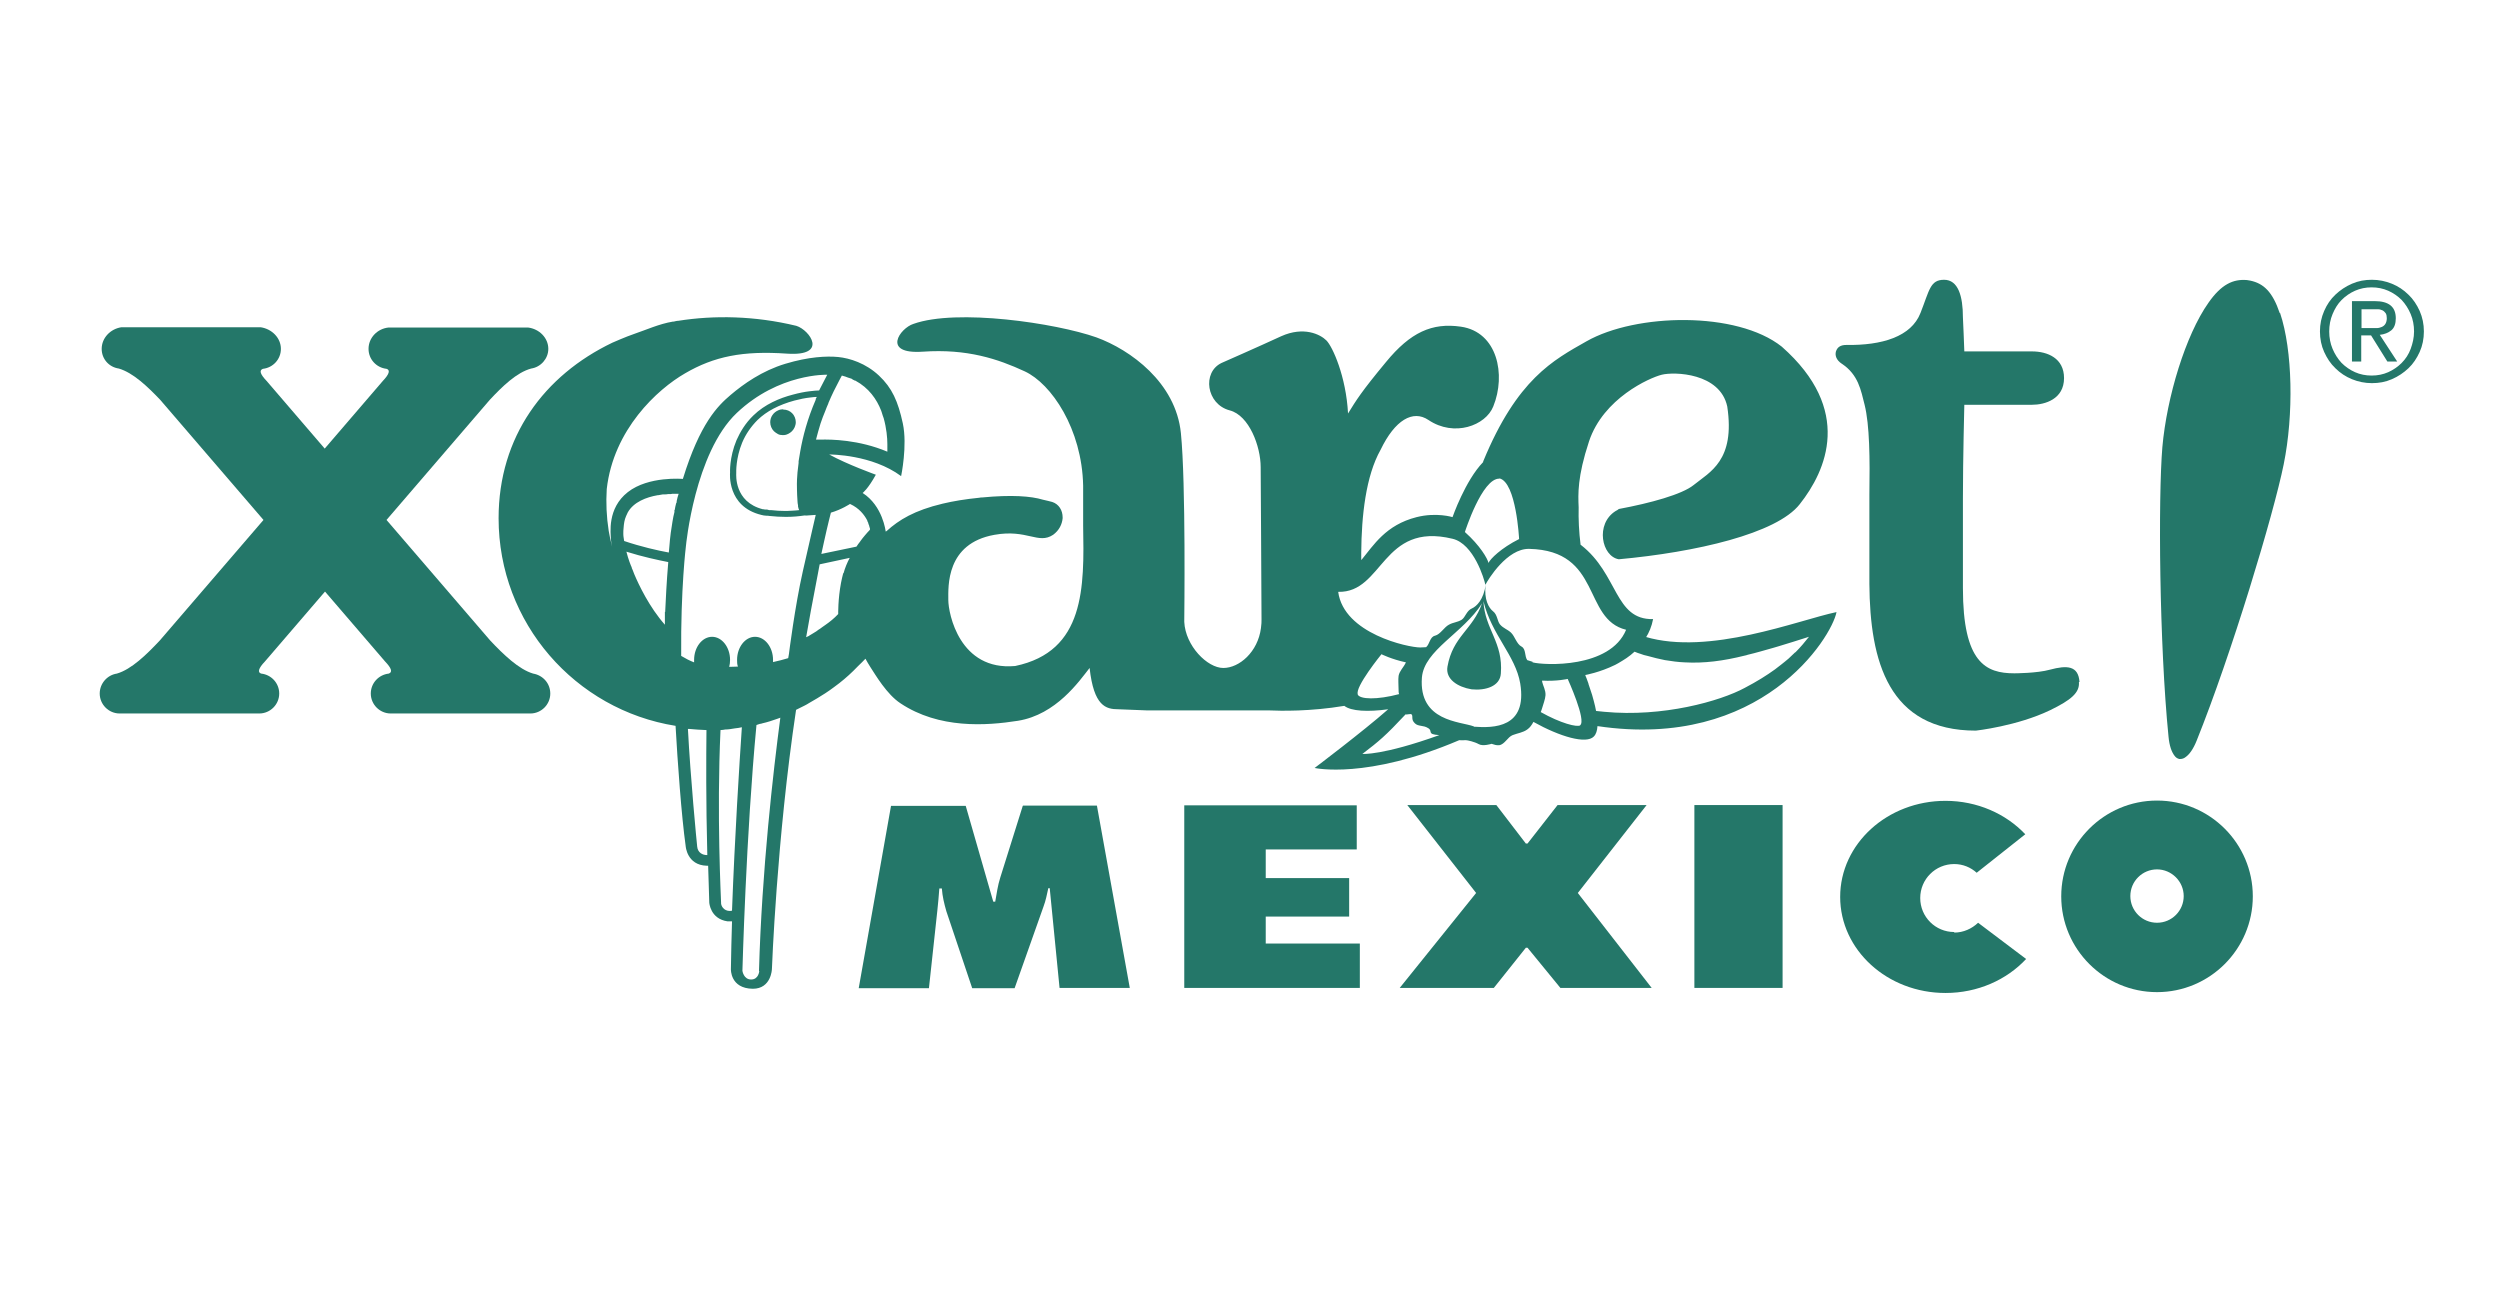
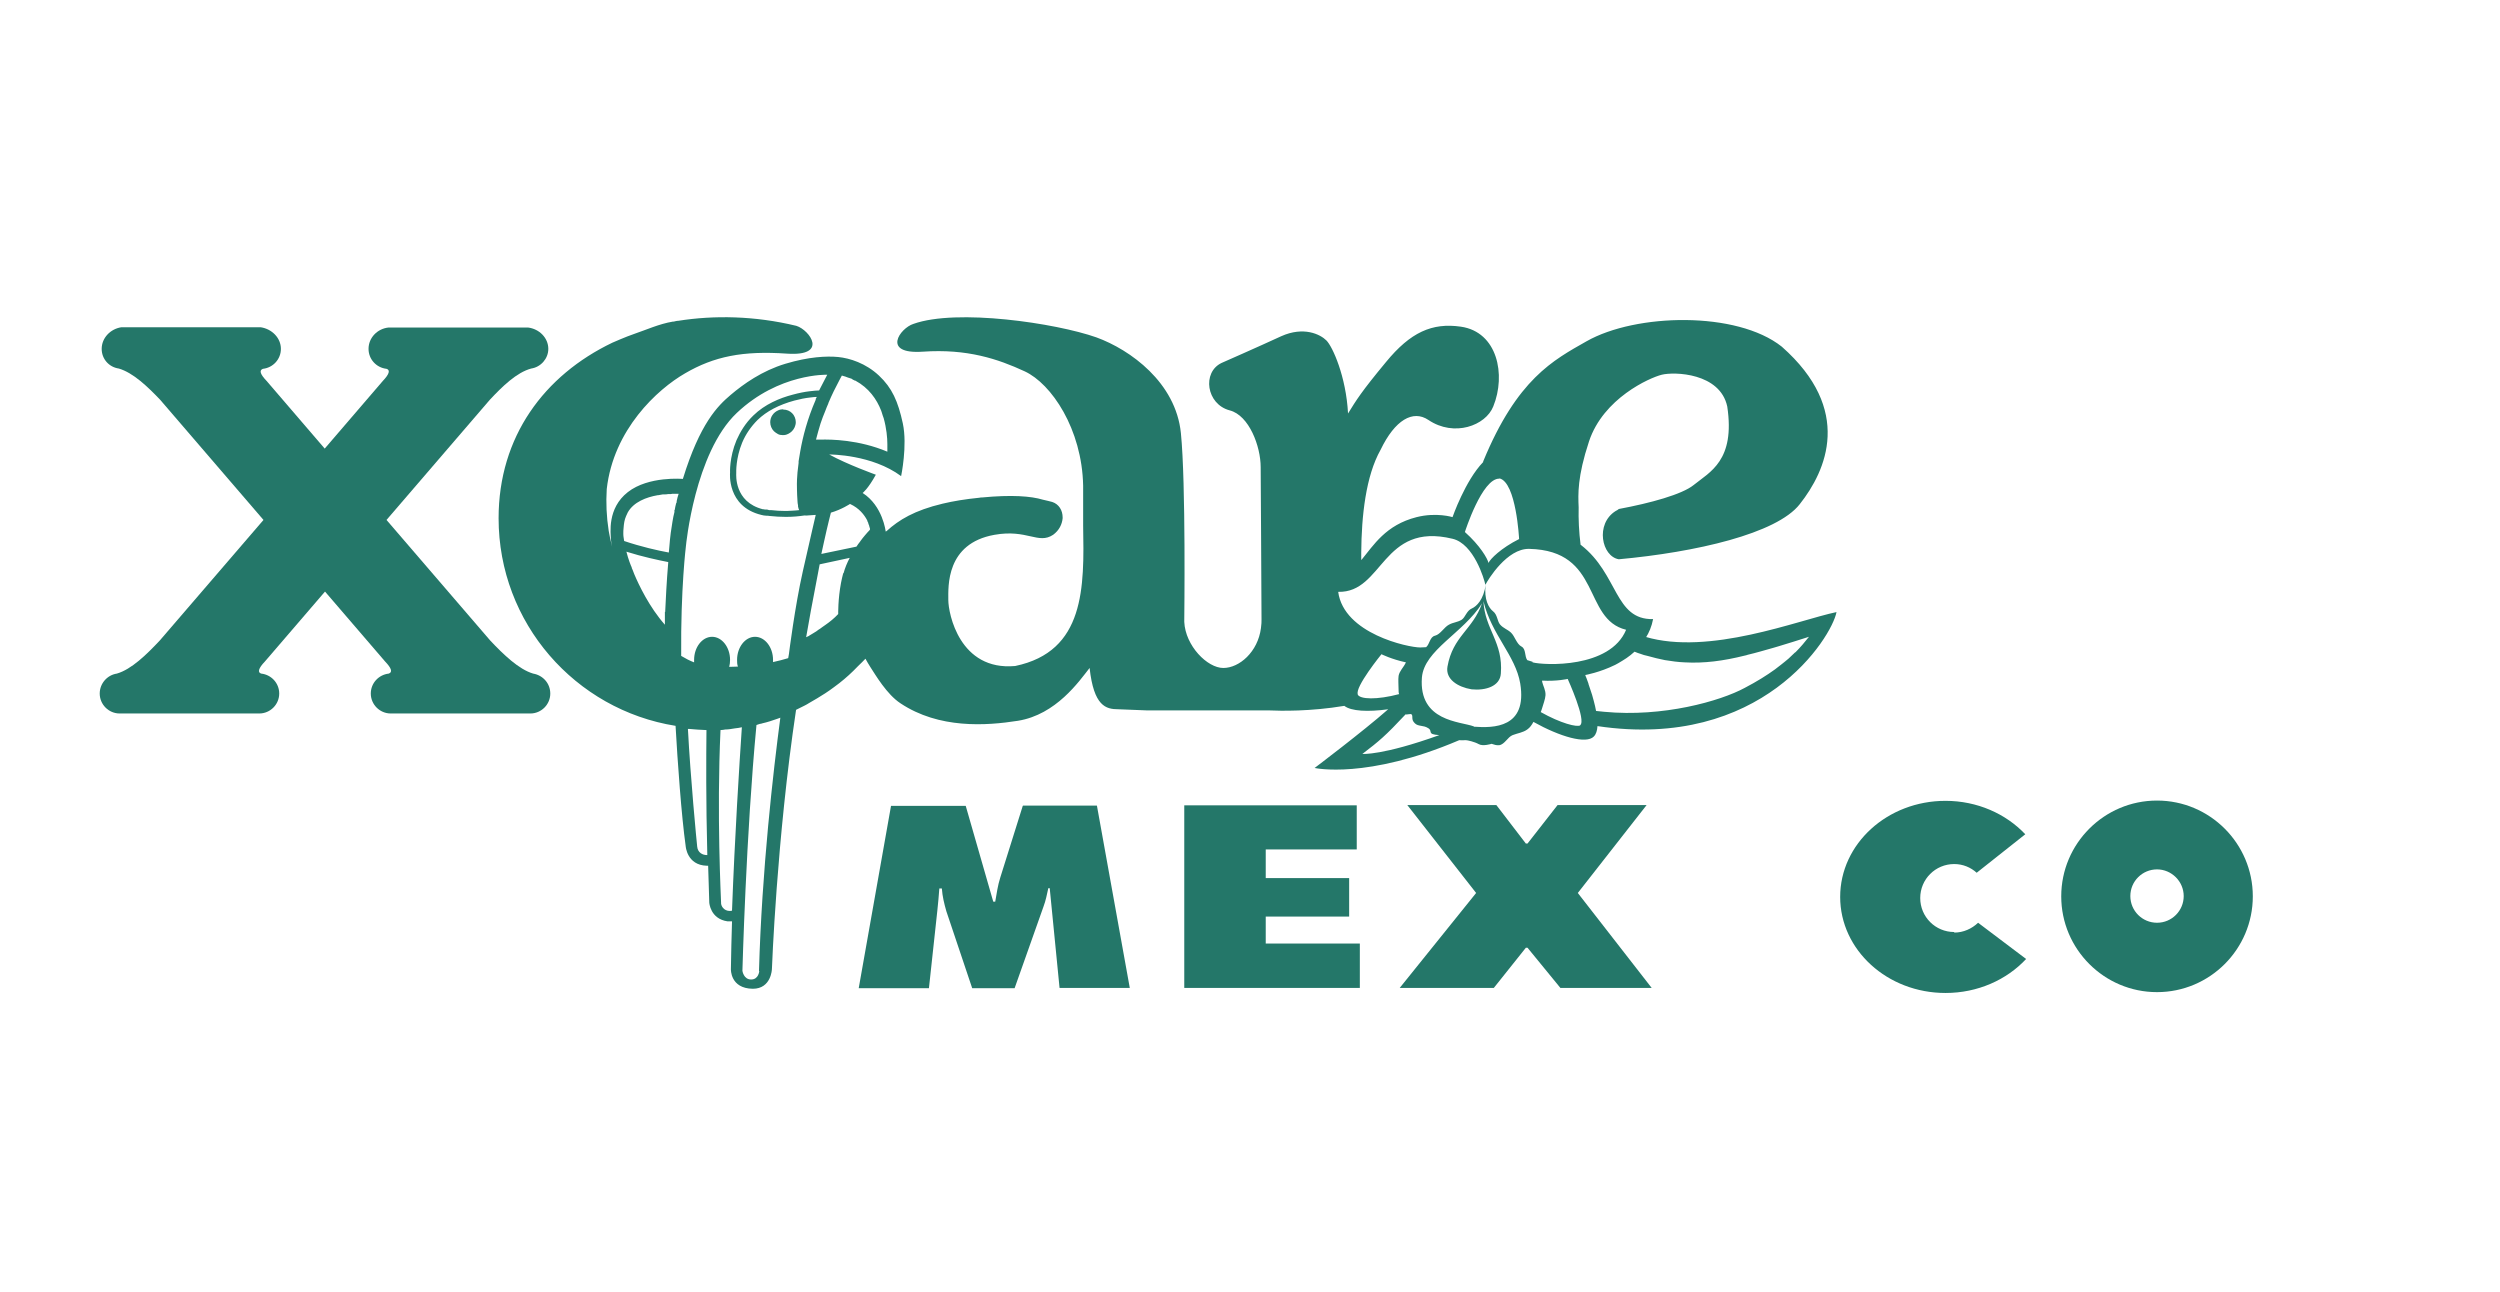
<svg xmlns="http://www.w3.org/2000/svg" id="a" viewBox="0 0 89 46">
  <defs>
    <style>.b{fill:#247769;}</style>
  </defs>
  <g>
    <path class="b" d="M30.98,18.84v0Z" />
-     <path class="b" d="M30.87,18.51c.03,.07,.06,.13,.07,.19-.02-.05-.04-.12-.07-.19Z" />
+     <path class="b" d="M30.87,18.51c.03,.07,.06,.13,.07,.19-.02-.05-.04-.12-.07-.19" />
    <path class="b" d="M28.82,22.6h0" />
    <line class="b" x1="28.82" y1="22.6" x2="28.82" y2="22.6" />
    <path class="b" d="M76.79,28.5c-1.88,0-3.41,1.53-3.41,3.41s1.53,3.41,3.41,3.41,3.41-1.53,3.41-3.41-1.53-3.41-3.41-3.41Zm0,4.35c-.52,0-.95-.42-.95-.95s.43-.95,.95-.95,.95,.43,.95,.95-.42,.95-.95,.95Z" />
    <polygon class="b" points="58.62 28.66 55.45 28.66 54.38 30.03 54.32 30.03 53.27 28.66 50.1 28.66 52.55 31.79 49.83 35.17 53.18 35.17 54.32 33.74 54.38 33.74 55.55 35.17 58.8 35.17 56.17 31.79 58.62 28.66" />
    <path class="b" d="M36.41,28.69l-.8,2.55c-.09,.28-.13,.58-.18,.86h-.07l-.98-3.41h-2.66l-1.15,6.49h2.5l.3-2.77c.03-.26,.05-.53,.07-.78h.09c.02,.28,.08,.53,.16,.81l.92,2.74h1.51l1.03-2.91c.08-.21,.12-.43,.17-.65h.05l.35,3.55h2.5l-1.17-6.49h-2.63Z" />
    <polygon class="b" points="45.06 32.63 48.03 32.63 48.03 31.26 45.06 31.26 45.06 30.24 48.3 30.24 48.3 28.67 42.16 28.67 42.16 35.17 48.41 35.17 48.41 33.59 45.06 33.59 45.06 32.63" />
-     <rect class="b" x="60.32" y="28.66" width="3.14" height="6.51" />
    <path class="b" d="M69.57,33.18c-.67,0-1.21-.54-1.21-1.21s.54-1.21,1.21-1.21c.31,0,.59,.12,.8,.31l1.73-1.37c-.69-.73-1.71-1.19-2.84-1.19-2.07,0-3.75,1.53-3.75,3.42s1.68,3.42,3.75,3.42c1.15,0,2.18-.47,2.87-1.21l-1.71-1.29c-.22,.21-.52,.35-.85,.35Z" />
    <path class="b" d="M19.59,24.69c0-.36-.26-.65-.61-.71-.51-.15-1.06-.68-1.53-1.18l-3.69-4.29,3.68-4.28c.44-.47,.95-.97,1.47-1.11,.34-.05,.61-.35,.61-.7,0-.39-.32-.71-.72-.76h-4.97c-.39,.04-.71,.36-.71,.76,0,.37,.28,.67,.64,.71,.14,.04,.1,.19-.13,.43l-2.07,2.41-2.07-2.41c-.23-.24-.27-.38-.13-.43,.36-.04,.64-.34,.64-.71,0-.39-.32-.71-.72-.77H4.32c-.39,.06-.7,.38-.7,.77,0,.36,.26,.65,.61,.7,.51,.15,1.02,.64,1.47,1.11l3.68,4.28-3.69,4.29c-.47,.5-1.01,1.03-1.53,1.18-.34,.05-.61,.35-.61,.71,0,.39,.32,.71,.71,.71h4.97c.39,0,.71-.32,.71-.71,0-.37-.28-.67-.64-.71-.14-.04-.1-.19,.13-.43l2.14-2.49,2.14,2.49c.23,.24,.27,.38,.13,.43-.36,.04-.64,.34-.64,.71,0,.39,.32,.71,.71,.71h4.97c.39,0,.71-.32,.71-.71Z" />
-     <path class="b" d="M81.16,11.15c-.26-.77-.58-1.06-1.05-1.16,0,0-.12-.02-.12-.02-.49-.04-.91,.15-1.37,.81-.81,1.15-1.48,3.34-1.64,5.14-.15,1.8-.11,7.01,.22,10.31,.03,.32,.11,.54,.21,.67,.05,.07,.1,.1,.17,.12h.02s.01,0,.02,0c.06,0,.13-.02,.19-.07,.13-.09,.27-.28,.39-.58,1.24-3.08,2.74-8.06,3.1-9.84,.36-1.77,.32-4.06-.13-5.39Z" />
-     <path class="b" d="M74.03,24.28c-.04-.59-.45-.6-1.05-.44-.46,.13-1.27,.13-1.27,.13-1.01,0-1.83-.37-1.83-3.03,0,0,0-1.42,0-3.19,0-1.45,.05-3.29,.05-3.34h2.41c.46,0,1.14-.2,1.14-.95,0-.71-.59-.95-1.14-.95h-2.41c0-.11-.05-1.21-.05-1.21,0-.76-.17-1.34-.67-1.34s-.52,.37-.84,1.18c-.33,.85-1.38,1.16-2.64,1.14-.21,0-.32,.08-.37,.23-.04,.14,.01,.31,.21,.44,.59,.39,.68,.95,.81,1.46,.18,.72,.19,1.93,.17,3.21,0,.45,0,3.17,0,3.17,.02,2.75,.68,5.22,3.79,5.22,0,0,1.47-.16,2.65-.73,.74-.36,1.05-.62,1.02-1Z" />
    <path class="b" d="M30.87,18.51c.03,.07,.06,.13,.07,.19" />
    <path class="b" d="M27.88,14.57c-.06,0-.12,.01-.18,.04-.16,.07-.28,.23-.28,.42,0,.12,.05,.24,.13,.32,.04,.04,.09,.07,.14,.1s.11,.04,.18,.04,.12-.01,.18-.04c.11-.05,.19-.13,.24-.24,.02-.05,.04-.11,.04-.18,0-.12-.05-.24-.13-.32s-.19-.13-.32-.13Z" />
    <path class="b" d="M23.43,17.63h0Z" />
    <path class="b" d="M58.58,22.72c.13-.2,.22-.42,.27-.68-1.38,.03-1.23-1.6-2.57-2.64h-.01c-.06-.46-.08-.93-.07-1.34-.02-.46-.05-1.08,.37-2.35,.51-1.53,2.15-2.26,2.59-2.37,.44-.11,2.07-.07,2.33,1.13,.29,1.93-.62,2.33-1.2,2.8-.41,.33-1.53,.64-2.66,.85-.03,.03-.07,.05-.11,.07-.74,.46-.5,1.62,.11,1.72,2.73-.25,5.62-.91,6.44-1.96,.95-1.2,1.91-3.36-.64-5.61-1.6-1.27-5.19-1.19-6.95-.19-1.18,.67-2.47,1.34-3.68,4.28v.02c-.64,.66-1.09,1.96-1.09,1.96,0,0-.57-.18-1.28,0-1.1,.28-1.53,1-1.96,1.52h-.01c0-.1,0-.19,0-.26,.01-1.3,.16-2.72,.69-3.66,.51-1.06,1.15-1.43,1.7-1.06,.92,.62,2.04,.2,2.31-.48,.46-1.13,.15-2.65-1.15-2.84-1.03-.15-1.8,.2-2.67,1.26-.88,1.06-1.06,1.36-1.35,1.83-.07-1.32-.55-2.38-.77-2.6-.22-.22-.81-.51-1.61-.15-.8,.37-2.12,.95-2.12,.95-.7,.33-.55,1.47,.29,1.69,.69,.18,1.1,1.28,1.1,2.02,0,.61,.03,4.23,.03,5.43,0,.09,0,.14-.02,.3-.11,.85-.77,1.42-1.34,1.42s-1.35-.79-1.39-1.64v-.04c0-.07,.06-4.9-.12-6.68-.18-1.8-1.8-2.97-3.01-3.41-1.45-.51-4.97-1.03-6.51-.48-.48,.15-1.15,1.09,.33,.99,1.58-.11,2.68,.26,3.63,.7,.95,.44,2.04,2.05,2.08,4.07v1.42c.04,2.2,.07,4.48-2.42,5-1.98,.18-2.38-1.87-2.38-2.35s-.09-2.01,1.64-2.32c1.17-.21,1.56,.35,2.09,0,.22-.16,.32-.38,.34-.59h0s0-.02,0-.03c0-.25-.13-.47-.37-.55-.1-.03-.21-.05-.33-.08-.43-.13-1.12-.18-2.17-.08-.03,0-.06,0-.1,.01-.5,.05-.92,.12-1.3,.21-1.01,.24-1.56,.58-1.99,.97h0l-.03,.02h-.01s-.1-.91-.82-1.37c0,0,.19-.14,.47-.65,0,0-1.03-.37-1.66-.72,.06,0,1.52,0,2.56,.77,0,0,.23-1.09,.06-1.88-.17-.78-.38-1.26-.85-1.7-.47-.44-1.04-.62-1.45-.66-.41-.04-1.05-.01-1.88,.24-.83,.25-1.49,.72-1.95,1.11-.46,.39-1.09,1.01-1.7,2.99,0,0-1.22-.11-1.96,.47-.74,.58-.61,1.46-.6,1.7,0,.04,.02,.12,.04,.24h0c-.05-.19-.09-.38-.12-.56-.08-.51-.1-1.01-.07-1.49,.24-2.12,1.8-3.55,2.79-4.12,1.03-.6,2.05-.81,3.63-.7,1.48,.1,.81-.84,.33-.99-1.49-.36-2.93-.38-4.2-.18-.06,0-.12,.02-.17,.03h-.03c-.48,.08-.94,.29-1.38,.44-.27,.09-.77,.31-.77,.31-2.42,1.16-4.05,3.34-4.05,6.25,0,3.73,2.73,6.82,6.3,7.39h0c.07,1.24,.21,3.22,.36,4.28,0,0,.04,.68,.75,.7h.05c.01,.42,.03,.86,.04,1.31,0,0,.03,.58,.65,.67,0,0,.07,0,.16,0-.02,.57-.03,1.14-.04,1.7,0,0-.03,.69,.78,.7,.66,0,.68-.7,.68-.7,0,0,.17-4.63,.86-9.23h0c.05-.03,.11-.05,.16-.08,.1-.05,.21-.1,.3-.16,.2-.11,.39-.23,.58-.35,.1-.07,.2-.13,.3-.21,.07-.05,.13-.1,.2-.15,.23-.18,.45-.38,.65-.59,0,0,.01-.01,.02-.02,.09-.09,.18-.17,.26-.26,.05,.1,.11,.19,.17,.29,.19,.29,.59,.98,1.08,1.3,1.37,.91,3.04,.8,4.18,.62,1.36-.22,2.18-1.41,2.55-1.88,.15,1.36,.58,1.47,1.02,1.47l1.01,.04h4.34c.44,.02,1.49,.04,2.69-.16h.01c.24,.19,.84,.22,1.56,.12-.91,.8-2.62,2.09-2.62,2.09,0,0,1.85,.42,5.15-.99h0c.1,.01,.18,0,.23,0,.06,0,.32,.06,.46,.14,.15,.09,.46-.01,.46-.01,.09,.03,.18,.06,.27,.05,.2-.03,.3-.29,.48-.36,.18-.07,.37-.09,.52-.2,.1-.07,.16-.16,.22-.27,.95,.53,1.88,.8,2.15,.52,.08-.08,.12-.21,.13-.37,5.84,.87,8.34-3.16,8.51-4.06-1.37,.29-4.53,1.56-6.81,.88ZM29.49,14.37h0v-.02h0c.06-.15,.13-.29,.19-.42,.17-.34,.29-.56,.29-.56,.09,.02,.16,.05,.24,.08h.01s.03,.01,.05,.02h.02s.06,.03,.08,.05c.02,0,.04,.02,.06,.03h.02c.48,.26,.76,.66,.92,1.07v0s.01,.04,.02,.06h0c.02,.08,.05,.15,.07,.21,.1,.36,.13,.7,.13,.92,0,.17,0,.27,0,.27-1.02-.43-2.01-.44-2.38-.43-.04,0-.08,0-.11,0h-.05c.05-.19,.1-.38,.16-.57,.05-.16,.11-.3,.17-.45h0s.03-.08,.05-.13c.02-.05,.04-.1,.06-.14h0Zm-1.12,2.88s0,.31,.02,.58v0c0,.06,.01,.11,.02,.16h0v.02h0v.02c.01,.05,.02,.09,.04,.13-.15,.02-.3,.02-.44,.03h-.05c-.17,0-.34-.01-.51-.03h-.07l-.07-.02s-.05,0-.07,0c-.01,0-.03,0-.04-.01h-.04c-1.03-.26-.95-1.24-.95-1.28v-.03s-.02-.5,.21-1.06c.13-.31,.32-.58,.55-.81,.32-.31,.76-.54,1.31-.69,.19-.05,.38-.09,.57-.11,.09-.01,.16-.02,.22-.02v.02l-.03,.05v.03c-.3,.69-.46,1.32-.55,1.83-.02,.13-.04,.24-.06,.36v.06c-.07,.49-.06,.8-.06,.8Zm-4.7,4.53c0,.07,0,.13,0,.19,0,.17,0,.27,0,.27-.55-.62-.93-1.42-1.09-1.8-.05-.13-.08-.21-.09-.22v-.02c-.03-.06-.12-.28-.19-.56,.57,.18,1.13,.3,1.49,.37-.06,.7-.09,1.36-.11,1.78Zm.34-3.63v0h0v.08c-.03,.11-.05,.22-.07,.34-.02,.13-.04,.26-.06,.39-.02,.16-.04,.33-.05,.49h0c0,.07-.02,.15-.02,.22-.39-.07-1-.21-1.59-.41-.01-.08-.03-.16-.03-.25h0c0-.08,0-.15,.01-.22,.01-.14,.03-.29,.09-.42,.02-.04,.04-.09,.06-.13,.21-.37,.66-.54,1.06-.61h.02c.06-.01,.12-.02,.17-.03,.02,0,.04,0,.06,0h.02s.07,0,.1-.01h.07s.06,0,.08-.01h.05s.06,0,.09,0h0c.05,0,.09,0,.09,0-.03,.08-.05,.17-.07,.26h0v.04l-.02,.04h0c-.02,.08-.04,.16-.05,.24h0Zm1.15,12.29c-.14,0-.32-.08-.34-.3-.02-.18-.24-2.46-.33-4.19h.05c.19,.02,.39,.03,.6,.04h.01c-.01,.97-.02,2.52,.03,4.45,0,0-.02,0-.02,0Zm.9,1.98s-.05,.01-.08,.01c-.21,0-.32-.18-.31-.3,0-.1-.16-3.11-.02-6.14h0c.06,0,.11-.01,.17-.02,.11,0,.22-.02,.34-.04,.09-.01,.17-.02,.25-.04h0c-.09,1.35-.25,3.85-.35,6.52Zm.97,2.15s-.02,.3-.29,.3-.31-.31-.31-.31c0,0,.13-4.86,.5-8.75h0s.08-.03,.12-.04c.03,0,.06-.01,.09-.02,.18-.04,.36-.1,.53-.16,.04-.01,.07-.03,.11-.04h0c-.25,1.89-.66,5.44-.76,9.02Zm1.06-11.31l-.03,.17c-.17,.05-.35,.1-.54,.14,0-.03,0-.05,0-.08,0-.45-.29-.82-.64-.82s-.64,.37-.64,.82c0,.08,0,.16,.03,.24-.1,0-.21,.01-.31,.01,.02-.08,.03-.16,.03-.25,0-.45-.29-.82-.64-.82s-.64,.37-.64,.82c0,.03,0,.06,0,.09-.16-.06-.31-.14-.46-.23-.02-2.42,.17-3.92,.17-3.92,0,0,.31-3.31,1.81-4.73,1.5-1.42,3.22-1.36,3.22-1.36-.1,.19-.2,.38-.29,.56h0c-.07,0-.19,.01-.35,.03-.17,.02-.37,.06-.59,.12-.46,.12-.99,.34-1.4,.74-.29,.28-.47,.59-.6,.88-.26,.62-.23,1.16-.23,1.16,0,0-.12,1.2,1.11,1.5,.03,0,.06,.02,.09,.02,.03,0,.07,.01,.1,.01h.05s.05,.01,.08,.01c.18,.02,.36,.03,.54,.03h.05c.22,0,.43-.02,.63-.05h0c.06,.01,.11,0,.11,0l.29-.02s-.18,.77-.46,2.01c-.28,1.24-.49,2.91-.49,2.91Zm1.93-2.86c-.03,.12-.06,.24-.08,.35-.11,.58-.1,1.11-.1,1.11-.14,.15-.3,.28-.46,.39-.03,.02-.07,.05-.1,.07,.02-.01,.04-.03,.06-.04-.02,.01-.04,.03-.06,.04-.05,.04-.11,.08-.16,.11h0l-.02,.02h-.01l-.02,.02c-.09,.06-.17,.1-.23,.14h-.02v.02c-.06,.02-.09,.04-.1,.05h-.02c.06-.37,.25-1.4,.42-2.27h0c.02-.11,.04-.21,.06-.32l1.07-.23c-.09,.17-.17,.36-.22,.55Zm.95-1.54c-.06,.06-.12,.13-.18,.2-.05,.06-.1,.12-.15,.19l-.02,.03c-.05,.06-.09,.12-.13,.18l-1.25,.26c.03-.14,.06-.28,.09-.41h0c.14-.64,.25-1.06,.25-1.06,.38-.11,.68-.31,.68-.31h0c.08,.04,.16,.08,.22,.13-.06-.05-.14-.09-.22-.13h0c.33,.15,.51,.39,.61,.58,.03,.07,.06,.13,.07,.19,.01,.04,.02,.08,.03,.1v.05h0Zm22.41-1.83c.6,.14,.7,2.16,.7,2.16-.64,.32-1.03,.71-1.09,.85-.03-.15-.3-.62-.84-1.1,0,0,.61-1.92,1.23-1.9Zm-5.04,7.69c-.12-.25,.84-1.43,.84-1.43,0,0,.36,.18,.87,.29,0,.01-.01,.02-.02,.04-.06,.13-.21,.27-.24,.44-.02,.14,0,.33,0,.51,0,.05,0,.1,.02,.14-.79,.21-1.4,.19-1.48,.01Zm.16,2.12c.59-.45,.82-.64,1.54-1.41,.04,.02,.18-.03,.21,0,.07,.07-.03,.18,.12,.32,.12,.12,.3,.06,.47,.17,.19,.11-.07,.22,.4,.25-2.03,.73-2.74,.67-2.74,.67Zm3.97-.98c-.48-.18-1.97-.17-1.85-1.74,.08-.98,1.47-1.58,2.14-2.64-.33,.94-1.04,1.17-1.23,2.25-.08,.45,.37,.73,.86,.81,.5,.05,1.01-.11,1.04-.56,.09-1.12-.57-1.57-.62-2.58,.29,1.2,1.14,1.93,1.31,2.93,.26,1.59-.95,1.59-1.65,1.54Zm3.79-.04c-.11,.08-.7-.07-1.41-.47,.01-.03,.03-.07,.04-.11,.05-.17,.12-.35,.13-.49,.01-.18-.09-.34-.12-.48,0-.02,0-.03,0-.04,.52,.03,.91-.06,.91-.06,0,0,.68,1.49,.44,1.65Zm-1.7-2.26c-.07-.02-.13-.04-.19-.06-.1-.14-.04-.39-.2-.48-.18-.09-.24-.37-.38-.5-.13-.12-.27-.15-.39-.29-.1-.12-.09-.35-.25-.47-.14-.11-.33-.41-.26-.95-.07,.54-.33,.78-.49,.85-.19,.08-.23,.31-.36,.4-.16,.1-.3,.09-.46,.18-.17,.09-.3,.34-.49,.39-.19,.04-.19,.3-.32,.41-.07,0-.13,.01-.21,.01-.43,0-2.72-.49-2.92-1.98,1.61,.04,1.55-2.5,4.07-1.89,.76,.18,1.13,1.44,1.17,1.64,.09-.18,.77-1.3,1.56-1.28,2.6,.06,1.89,2.5,3.45,2.88-.57,1.38-2.92,1.27-3.33,1.16Zm9.34-.33c-.14,.14-.3,.29-.49,.43,.09-.07,.18-.15,.26-.22-.08,.07-.17,.14-.26,.22h0c-.07,.06-.15,.11-.22,.17-.29,.21-.64,.43-1.08,.66-.87,.47-2.91,1.05-5,.85-.1-.01-.19-.02-.29-.03h0c-.02-.12-.05-.23-.08-.35h0c-.04-.15-.08-.3-.13-.43-.01-.03-.02-.06-.03-.09l-.03-.09s0-.03-.01-.04c-.05-.13-.08-.23-.1-.26h0v-.02s.51-.09,1.06-.36c.04-.02,.07-.04,.11-.06,.05-.03,.1-.06,.15-.09,.1-.06,.19-.12,.29-.2h0s.09-.08,.14-.12h0c.07,.03,.15,.06,.22,.08,.07,.03,.15,.05,.24,.07,.21,.06,.42,.11,.62,.15,.24,.04,.47,.07,.7,.08,.69,.04,1.38-.05,2.14-.24,.03,0,.07-.02,.11-.03,.3-.07,.6-.16,.92-.25l.17-.05c.34-.1,.71-.22,1.09-.34h0c-.15,.19-.3,.37-.48,.55Z" />
  </g>
-   <path class="b" d="M82.59,11.8c0-.26,.05-.5,.15-.73,.1-.23,.23-.42,.4-.58,.17-.16,.36-.29,.59-.39s.46-.14,.71-.14,.49,.05,.71,.14,.42,.22,.59,.39c.17,.16,.3,.36,.4,.58,.1,.23,.15,.47,.15,.73s-.05,.51-.15,.73c-.1,.22-.23,.42-.4,.58-.17,.16-.36,.29-.59,.39s-.46,.14-.71,.14-.49-.05-.71-.14-.42-.22-.59-.39c-.17-.16-.3-.36-.4-.58-.1-.22-.15-.47-.15-.73Zm.33,0c0,.22,.04,.43,.12,.62s.19,.36,.32,.5c.14,.14,.3,.25,.48,.33,.18,.08,.38,.12,.59,.12s.41-.04,.59-.12c.18-.08,.34-.19,.48-.33,.14-.14,.25-.31,.32-.5s.12-.4,.12-.62-.04-.43-.12-.62c-.08-.19-.19-.36-.32-.5-.14-.14-.3-.25-.48-.33-.18-.08-.38-.12-.59-.12s-.41,.04-.59,.12c-.18,.08-.34,.19-.48,.33-.14,.14-.24,.31-.32,.5-.08,.19-.12,.4-.12,.62Zm.81-1.08h.81c.5,0,.75,.2,.75,.61,0,.19-.05,.34-.16,.43-.11,.09-.24,.14-.41,.16l.62,.95h-.35l-.58-.93h-.35v.93h-.33v-2.15Zm.33,.96h.34c.07,0,.14,0,.21,0,.07,0,.13-.02,.18-.04,.05-.02,.1-.06,.13-.11,.03-.05,.05-.12,.05-.2,0-.07-.01-.13-.04-.18-.03-.04-.07-.08-.11-.1-.05-.02-.1-.04-.15-.04-.06,0-.11,0-.17,0h-.43v.69Z" />
</svg>